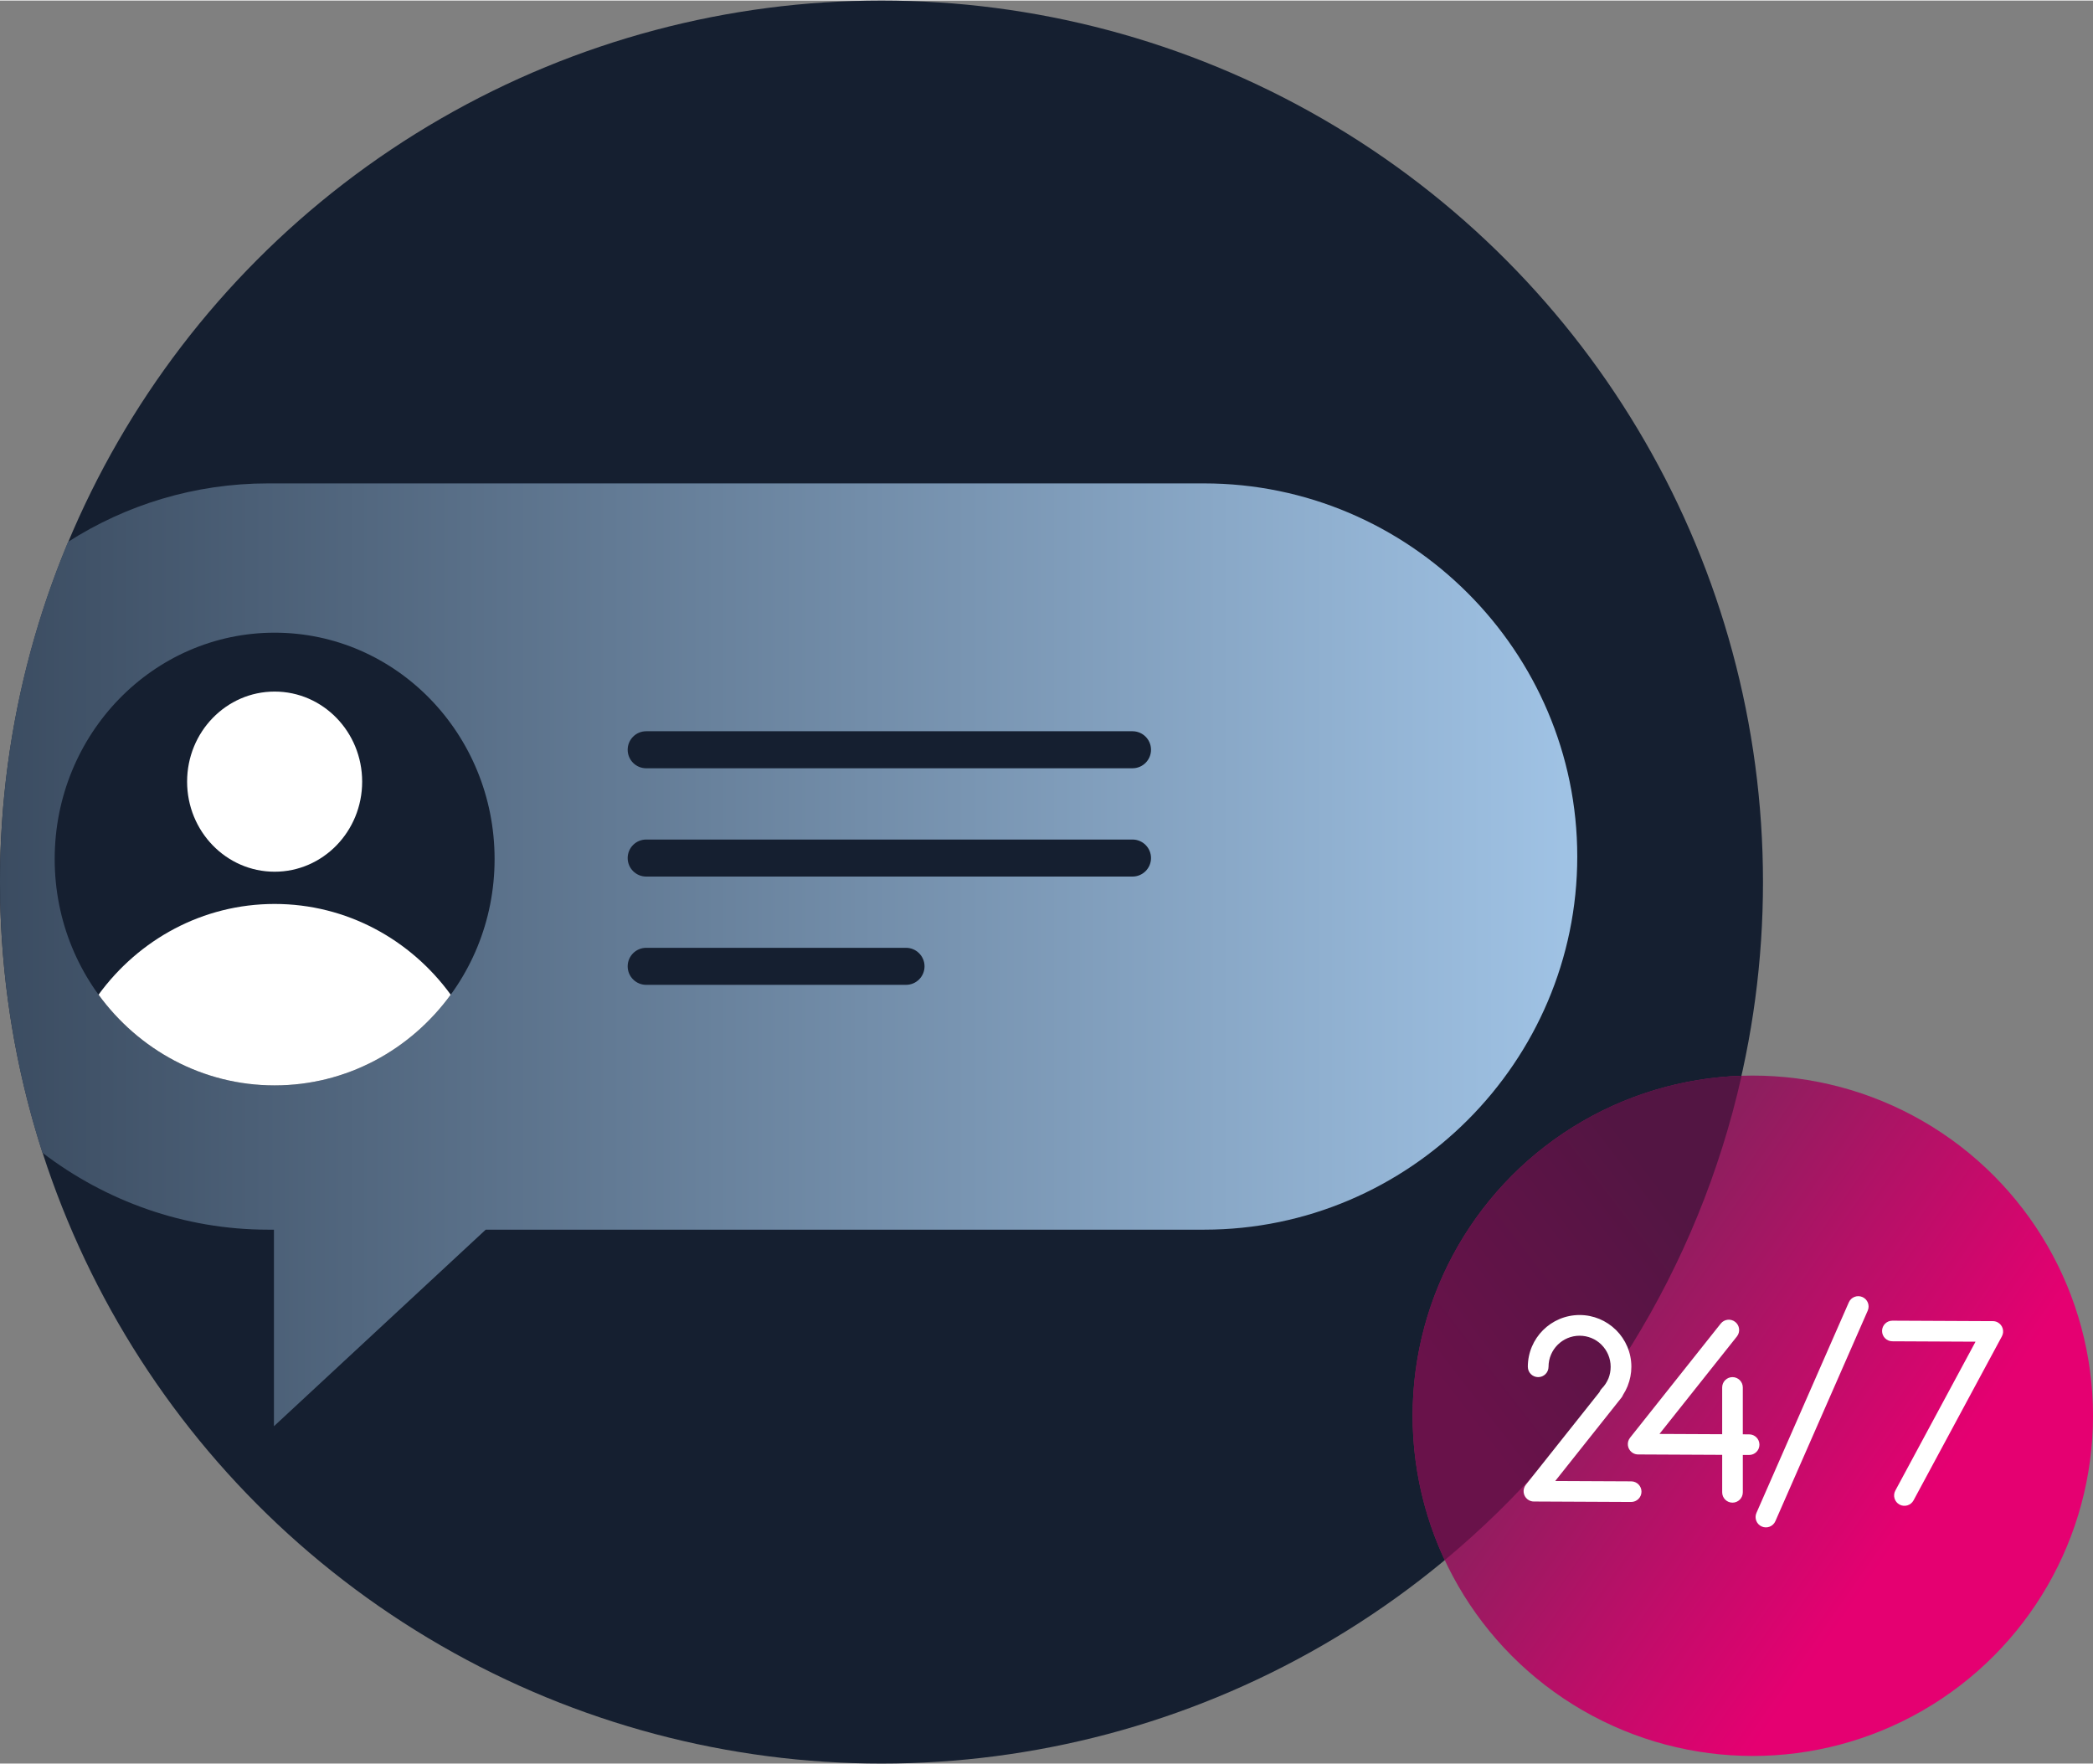
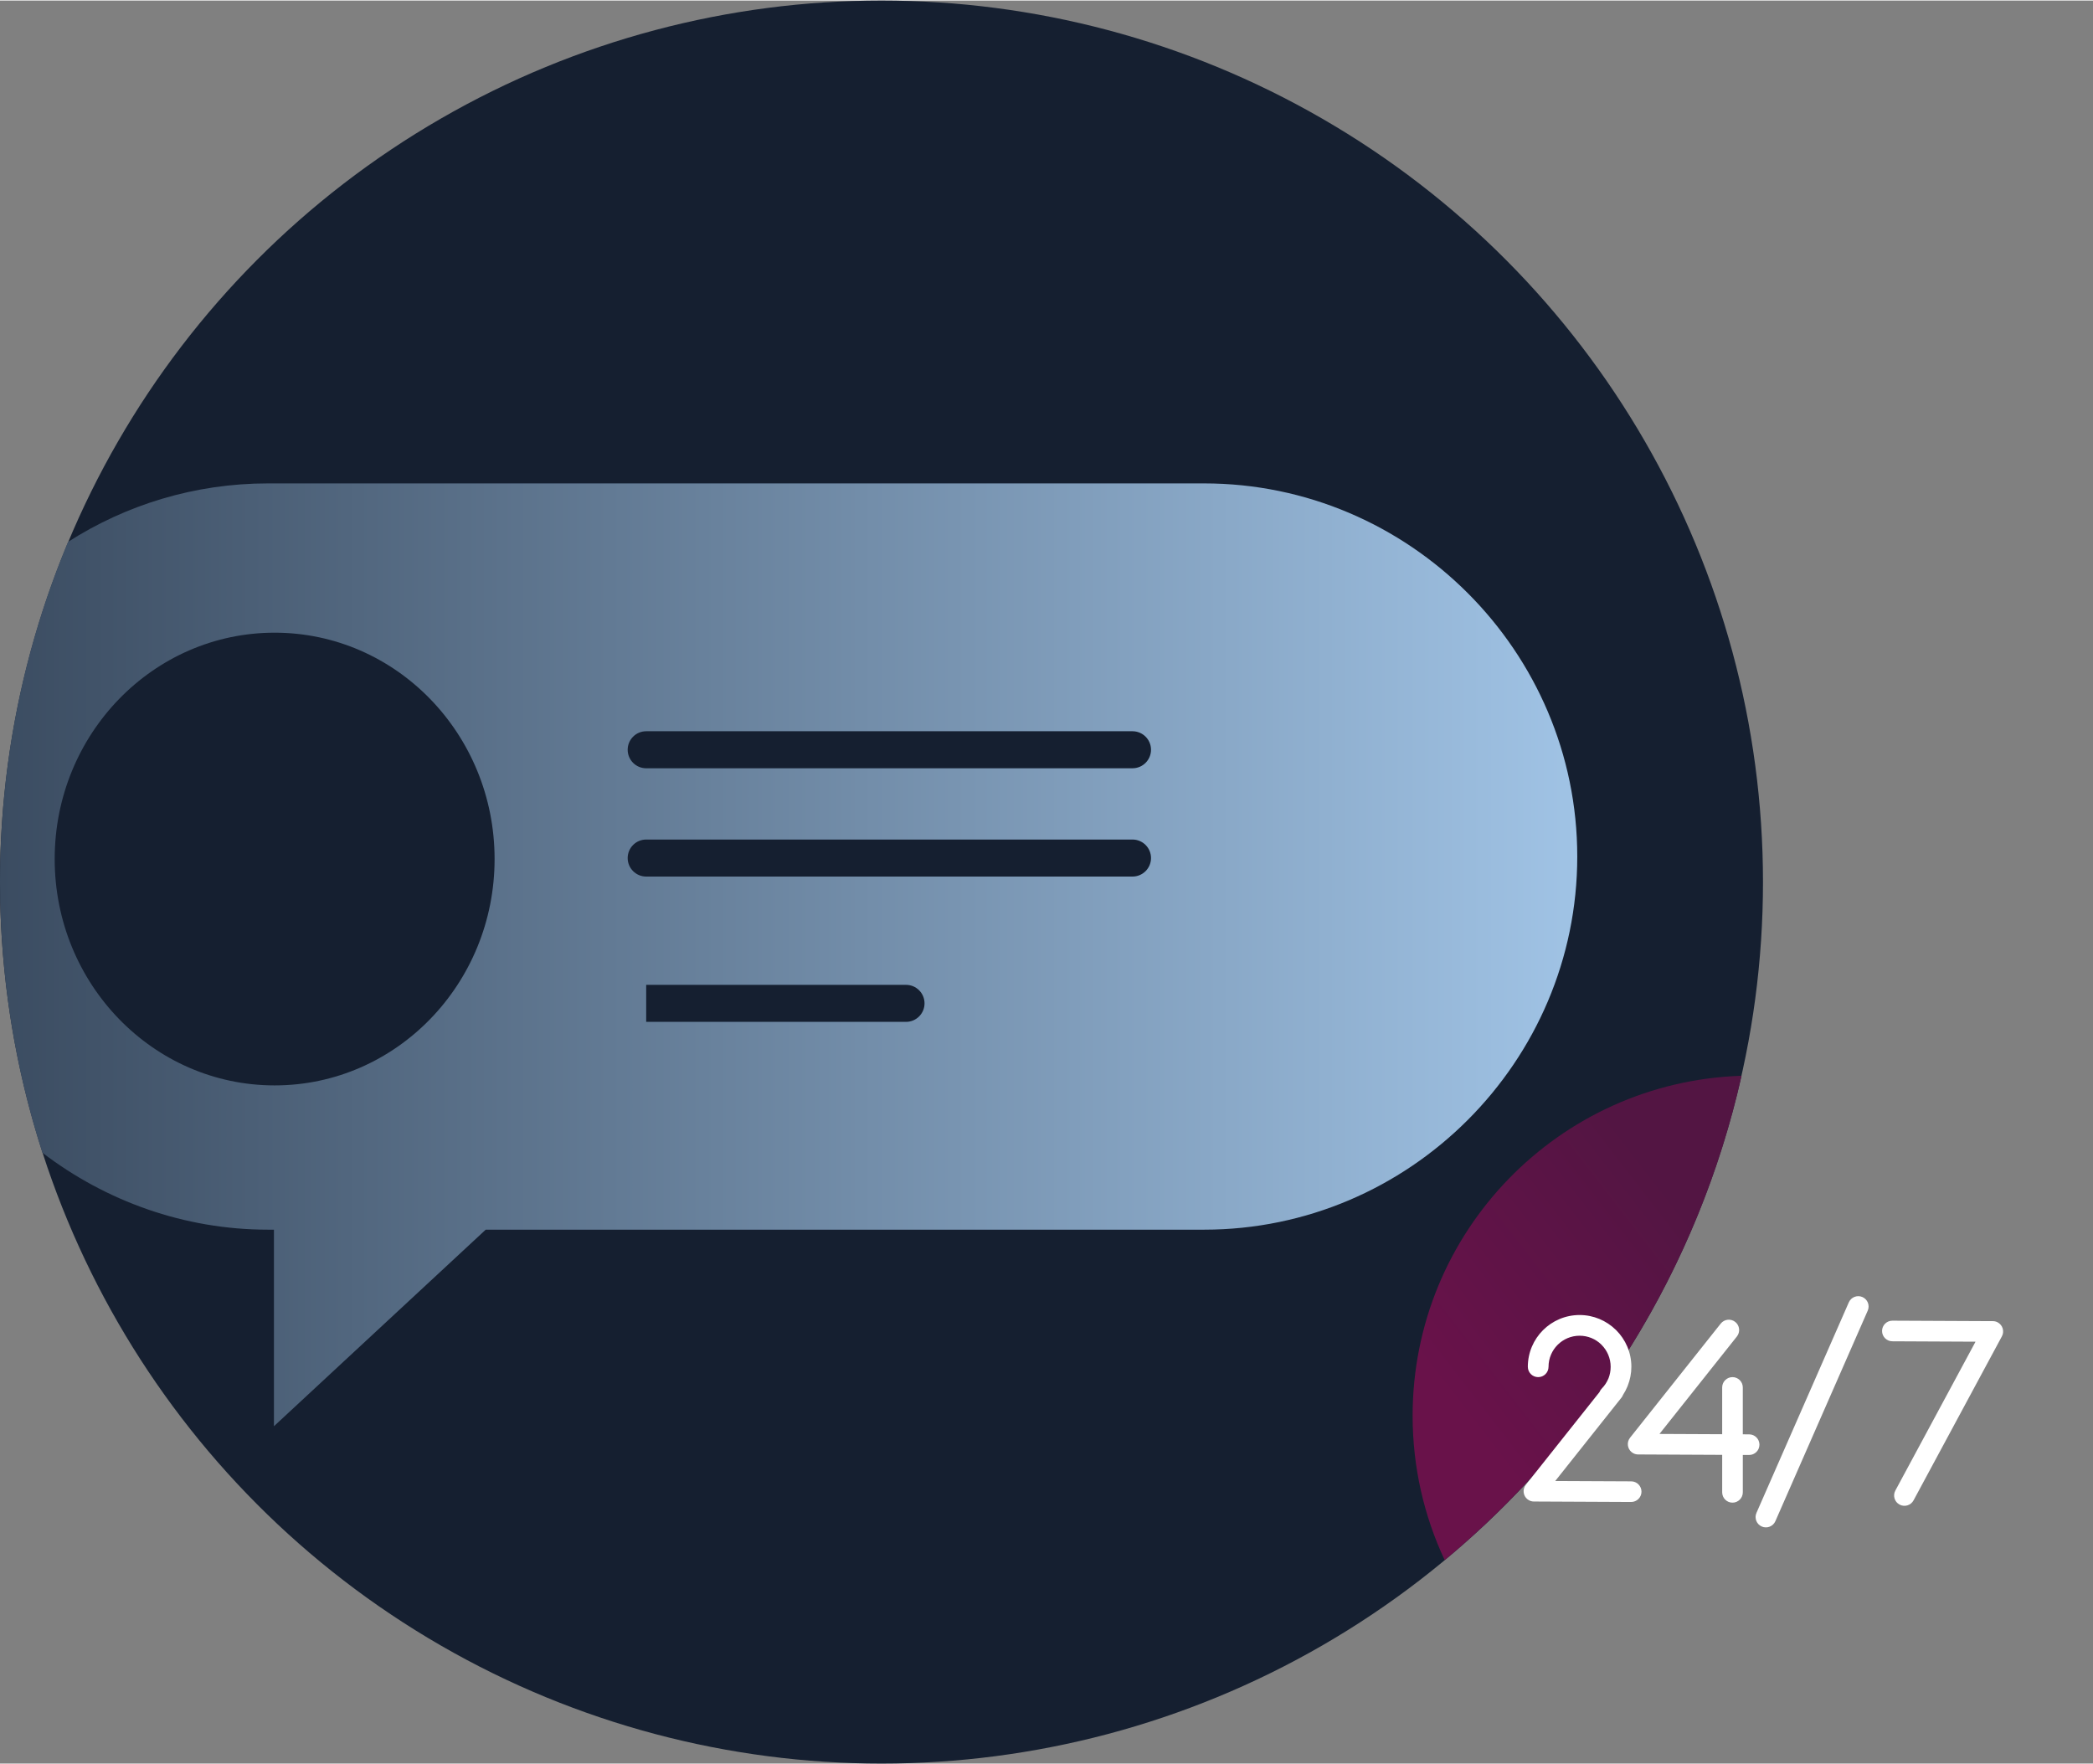
<svg xmlns="http://www.w3.org/2000/svg" xml:space="preserve" width="280px" height="236px" style="shape-rendering:geometricPrecision; text-rendering:geometricPrecision; image-rendering:optimizeQuality; fill-rule:evenodd; clip-rule:evenodd" viewBox="0 0 789162 664731">
  <rect x="0" y="0" width="789162" height="664731" fill="#808080" stroke="none" />
  <defs>
    <style type="text/css">  .fil0 {fill:#151F30} .fil5 {fill:white;fill-rule:nonzero} .fil4 {fill:url(#id0)} .fil3 {fill:url(#id1)} .fil2 {fill:url(#id2)} .fil1 {fill:url(#id3)}  </style>
    <linearGradient id="id0" gradientUnits="userSpaceOnUse" x1="37158.5" y1="334788" x2="169942" y2="334788">
      <stop offset="0" style="stop-opacity:1; stop-color:white" />
      <stop offset="1" style="stop-opacity:1; stop-color:white" />
    </linearGradient>
    <linearGradient id="id1" gradientUnits="userSpaceOnUse" x1="-0" y1="359799" x2="594705" y2="359799">
      <stop offset="0" style="stop-opacity:1; stop-color:#3B4C61" />
      <stop offset="1" style="stop-opacity:1; stop-color:#A0C3E5" />
    </linearGradient>
    <linearGradient id="id2" gradientUnits="userSpaceOnUse" x1="549819" y1="531373" x2="639465" y2="462068">
      <stop offset="0" style="stop-opacity:1; stop-color:#69124A" />
      <stop offset="1" style="stop-opacity:1; stop-color:#531543" />
    </linearGradient>
    <linearGradient id="id3" gradientUnits="userSpaceOnUse" x1="719787" y1="574494" x2="602000" y2="492705">
      <stop offset="0" style="stop-opacity:1; stop-color:#E50071" />
      <stop offset="1" style="stop-opacity:1; stop-color:#8C1F5E" />
    </linearGradient>
  </defs>
  <g id="Слой_x0020_1">
    <circle class="fil0" cx="332366" cy="332366" r="332366" />
-     <circle class="fil1" cx="660894" cy="533599" r="128268" />
    <path class="fil2" d="M544727 588034c-7757,-16525 -12101,-34971 -12101,-54434 0,-69425 55149,-125960 124032,-128194 -16326,72782 -56509,136546 -111931,182628z" />
-     <path class="fil3" d="M101029 182053l352986 0c77381,0 140690,63309 140690,140687l0 4c0,77378 -63309,140687 -140690,140687l-77172 0 -79848 0 -94471 0 -19384 0 -79851 74114 0 -74114 -2260 0c-31578,0 -61198,-10789 -85042,-29013 -10363,-32156 -15987,-66446 -15987,-102052 0,-45471 9147,-88805 25675,-128280 21817,-13940 47685,-22033 75354,-22033zm142615 189066c-3852,0 -6980,-3127 -6980,-6979 0,-3852 3128,-6980 6980,-6980l97968 0c3852,0 6980,3128 6980,6980 0,3852 -3128,6979 -6980,6979l-97968 0zm0 -40827c-3852,0 -6980,-3128 -6980,-6980 0,-3852 3128,-6980 6980,-6980l183366 0c3852,0 6980,3128 6980,6980 0,3852 -3128,6980 -6980,6980l-183366 0zm0 -40832c-3852,0 -6980,-3127 -6980,-6979 0,-3852 3128,-6980 6980,-6980l183366 0c3852,0 6980,3128 6980,6980 0,3852 -3128,6979 -6980,6979l-183366 0zm-140096 -51121c45807,0 82936,38209 82936,85348 0,47137 -37129,85345 -82936,85345 -45799,0 -82928,-38208 -82928,-85345 0,-47139 37129,-85348 82928,-85348z" />
-     <path class="fil4" d="M103548 340621c27165,0 51271,13441 66394,34211 -15123,20766 -39233,34200 -66394,34200 -27154,0 -51260,-13434 -66390,-34200 15126,-20770 39226,-34211 66390,-34211zm0 -80076c18231,0 33004,15202 33004,33961 0,18758 -14773,33961 -33004,33961 -18223,0 -33000,-15203 -33000,-33961 0,-18759 14777,-33961 33000,-33961z" />
+     <path class="fil3" d="M101029 182053l352986 0c77381,0 140690,63309 140690,140687l0 4c0,77378 -63309,140687 -140690,140687l-77172 0 -79848 0 -94471 0 -19384 0 -79851 74114 0 -74114 -2260 0c-31578,0 -61198,-10789 -85042,-29013 -10363,-32156 -15987,-66446 -15987,-102052 0,-45471 9147,-88805 25675,-128280 21817,-13940 47685,-22033 75354,-22033zm142615 189066l97968 0c3852,0 6980,3128 6980,6980 0,3852 -3128,6979 -6980,6979l-97968 0zm0 -40827c-3852,0 -6980,-3128 -6980,-6980 0,-3852 3128,-6980 6980,-6980l183366 0c3852,0 6980,3128 6980,6980 0,3852 -3128,6980 -6980,6980l-183366 0zm0 -40832c-3852,0 -6980,-3127 -6980,-6979 0,-3852 3128,-6980 6980,-6980l183366 0c3852,0 6980,3128 6980,6980 0,3852 -3128,6979 -6980,6979l-183366 0zm-140096 -51121c45807,0 82936,38209 82936,85348 0,47137 -37129,85345 -82936,85345 -45799,0 -82928,-38208 -82928,-85345 0,-47139 37129,-85348 82928,-85348z" />
    <path class="fil5" d="M721499 565497c-1017,1894 -3387,2605 -5278,1588 -1894,-1017 -2606,-3386 -1589,-5278l30242 -56143 -31375 -149c-2144,-4 -3879,-1759 -3872,-3902 7,-2147 1758,-3879 3905,-3872l37621 176c698,-43 1416,99 2074,455 1891,1020 2602,3387 1585,5278l-33313 61847zm-118412 -40838c186,-475 469,-924 848,-1310 1063,-1080 1927,-2369 2509,-3792l63 -143c505,-1299 788,-2752 788,-4287 0,-3231 -1313,-6162 -3430,-8280l-160 -172c-2094,-2018 -4958,-3261 -8119,-3261 -3231,0 -6162,1316 -8280,3433 -2117,2118 -3433,5049 -3433,8280 0,2153 -1748,3902 -3905,3902 -2154,0 -3902,-1749 -3902,-3902 0,-5388 2190,-10274 5717,-13803 3529,-3527 8415,-5717 13803,-5717 5274,0 10074,2110 13590,5524l210 193c3529,3529 5720,8415 5720,13803 0,2499 -496,4929 -1386,7172l-80 219c-459,1121 -1024,2191 -1675,3195 -137,368 -333,721 -592,1046l-1316 1652 -23658 29777 28650 133c2144,7 3879,1758 3872,3905 -7,2144 -1758,3879 -3905,3872l-36427 -173c-924,54 -1868,-219 -2649,-837 -1682,-1336 -1965,-3789 -629,-5474l27776 -34955zm45714 -25815c1336,-1682 3789,-1964 5474,-628 1682,1339 1964,3792 628,5477l-1499 1885 -27703 34868 23645 110 0 -17642c0,-2144 1741,-3889 3889,-3889 2143,0 3888,1745 3888,3889l0 17679 2403 13c2147,3 3879,1758 3872,3902 -3,2147 -1758,3878 -3902,3872l-2369 -13 0 14102c0,2147 -1745,3888 -3889,3888 -2147,0 -3889,-1741 -3889,-3888l0 -14136 -31458 -149c-924,53 -1868,-220 -2649,-838 -1685,-1336 -1964,-3792 -628,-5474l32684 -41140 1503 -1888zm48289 -8003c861,-1971 3154,-2872 5125,-2014 1971,857 2875,3154 2014,5125l-34825 79388c-857,1971 -3154,2872 -5125,2015 -1971,-858 -2872,-3155 -2014,-5125l34825 -79389z" />
  </g>
</svg>